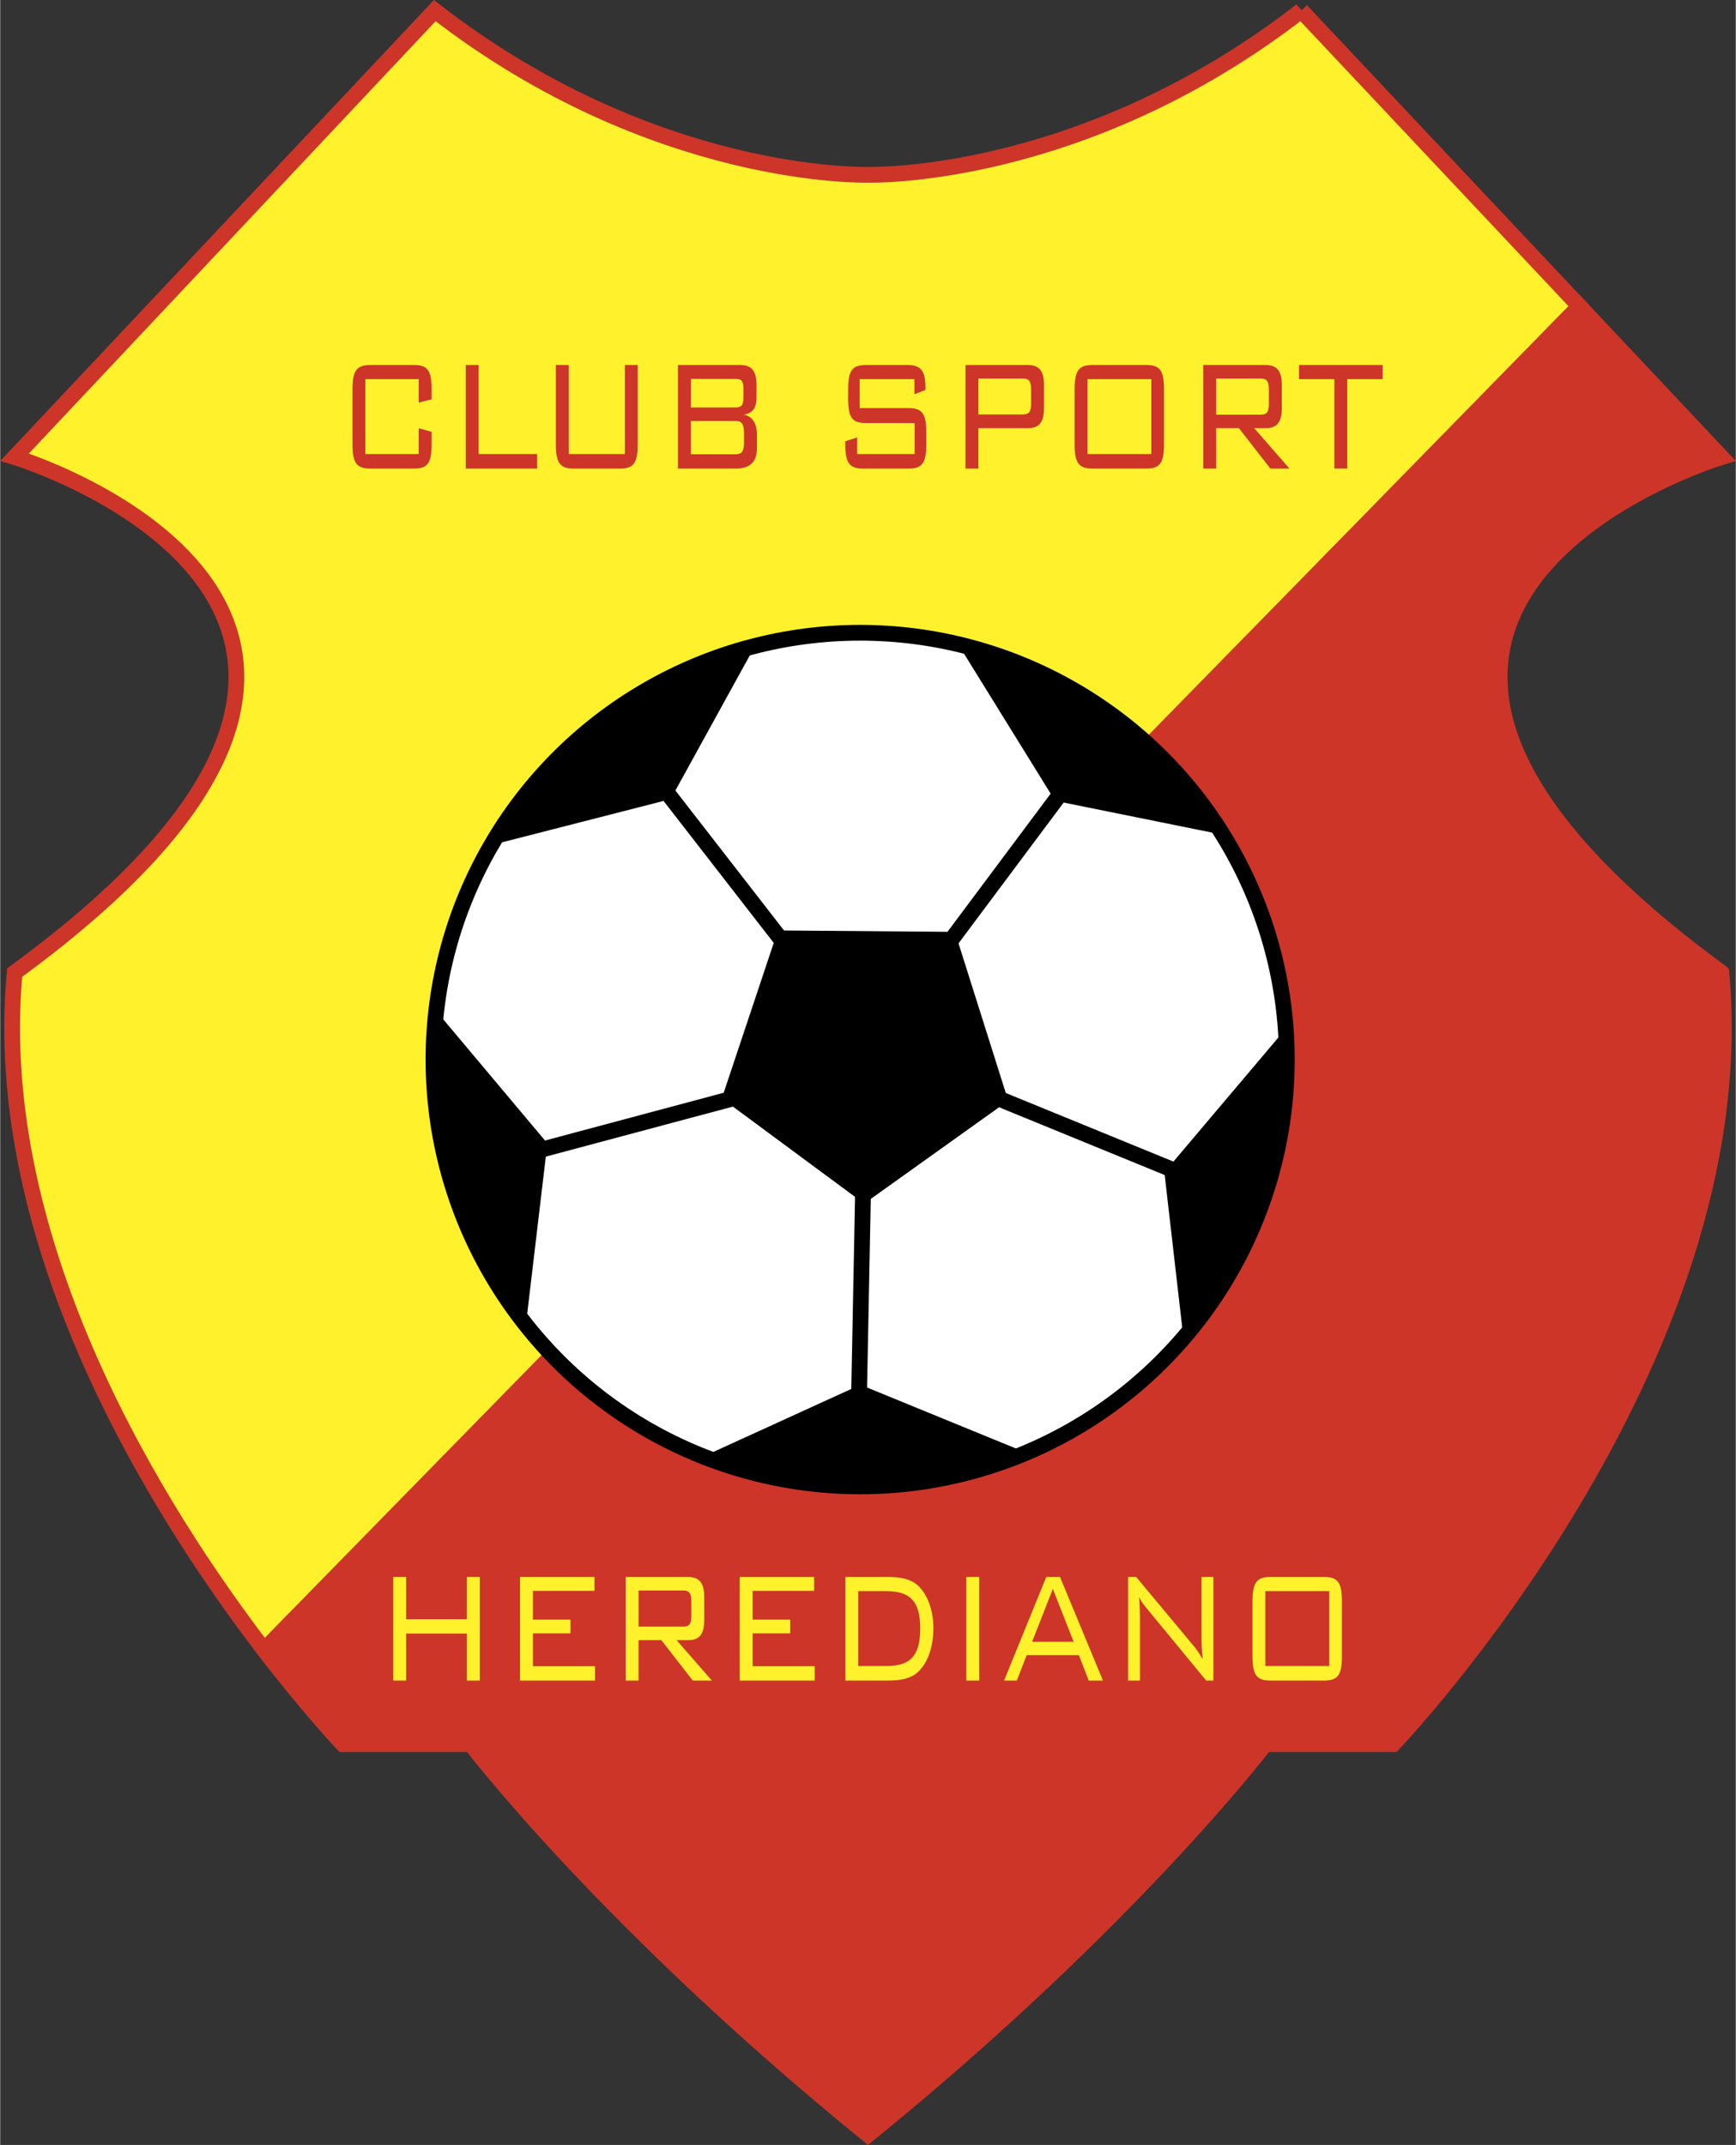
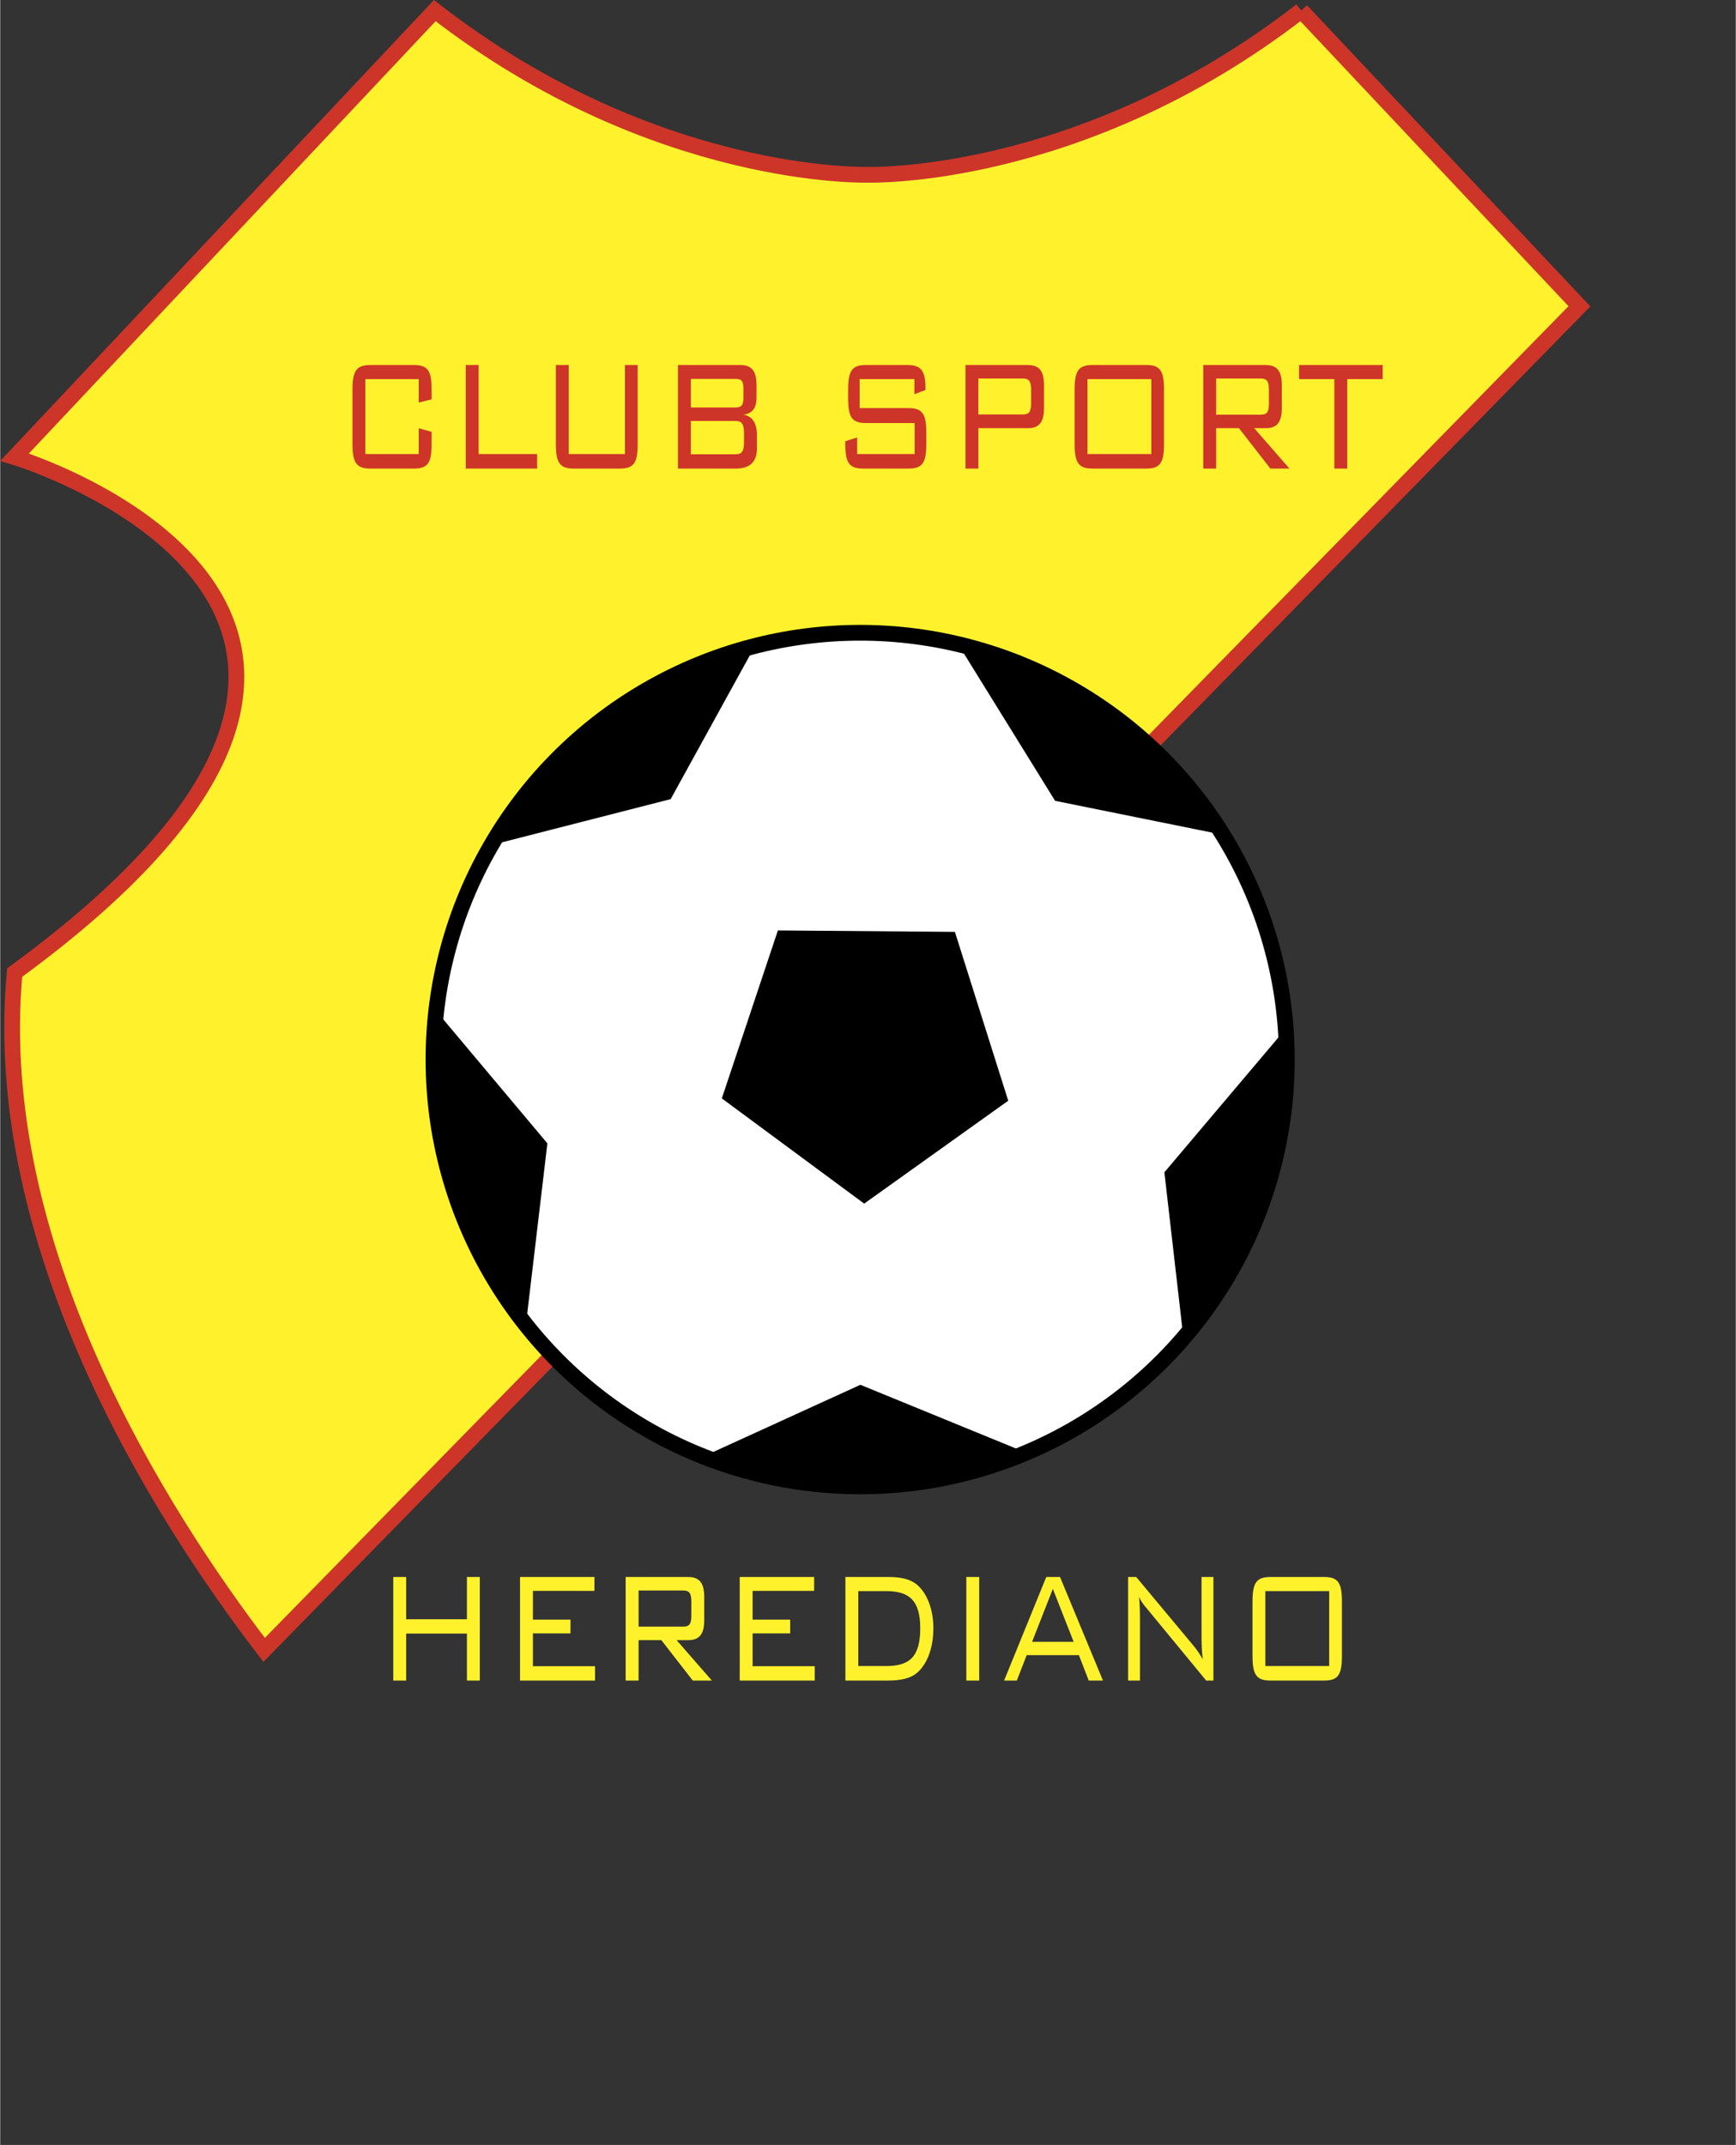
<svg xmlns="http://www.w3.org/2000/svg" width="2024" height="2500" viewBox="0 0 170.942 211.195">
  <rect x="0" y="0" width="170.942" height="211.195" fill="#333333" stroke="none" />
-   <path d="M128.142 1.045c-21.659 16.809-42.67 16.163-42.67 16.163s-21.013.646-42.671-16.163L1.423 45.009s49.136 14.87 0 50.752c-2.481 26.847 14.238 53.204 24.571 66.69L155.542 30.158l-27.4-29.113z" fill="#fff22d" stroke="#cd3529" stroke-width="1.552" />
-   <path d="M169.52 95.761c-49.136-35.882 0-50.752 0-50.752l-13.978-14.851L25.994 162.452c4.473 5.836 7.756 9.276 7.756 9.276h12.607s13.254 17.456 39.115 38.468c25.86-21.012 39.114-38.468 39.114-38.468h12.607s35.882-37.499 32.327-75.967z" fill="#cd3529" stroke="#cd3529" stroke-width="1.552" />
+   <path d="M128.142 1.045c-21.659 16.809-42.67 16.163-42.67 16.163s-21.013.646-42.671-16.163L1.423 45.009s49.136 14.87 0 50.752c-2.481 26.847 14.238 53.204 24.571 66.69L155.542 30.158l-27.4-29.113" fill="#fff22d" stroke="#cd3529" stroke-width="1.552" />
  <circle cx="84.698" cy="104.327" r="42.024" fill="#fff" stroke="#000" stroke-width="1.552" />
  <path d="M76.596 91.612l17.434.141 5.253 16.624-14.187 10.133-14.022-10.36zM48.364 83.208l17.671-4.526 8.19-14.87c.001 0-15.517 2.586-25.861 19.396zM51.746 130.691l2.146-18.115-10.918-12.998s-3.181 15.406 8.772 31.113zM101.604 143.259l-16.883-6.911-15.443 7.049c0-.001 13.995 7.181 32.326-.138zM126.443 101.498l-11.781 13.928 1.941 16.865s11.148-11.099 9.84-30.793zM94.295 63.339l9.602 15.51 16.639 3.368c.001 0-7.108-14.033-26.241-18.878z" />
  <g fill="none" stroke="#000" stroke-width="1.552">
-     <path d="M65.174 77.389l12.715 16.379M51.812 113.594l21.767-5.819M85 116.396l-.43 21.982M96.854 107.56l18.963 7.758M92.758 93.768L106.12 75.88" />
-   </g>
+     </g>
  <g fill="#cd3529">
    <path d="M35.965 37.329v7.378h5.257v-2.545l1.269.355v1.204c0 1.9-.399 2.417-1.769 2.417h-4.243c-1.37 0-1.783-.537-1.783-2.417v-5.366c0-1.879.413-2.417 1.783-2.417h4.243c1.37 0 1.769.517 1.769 2.417v.966l-1.269.316v-2.309h-5.257zM45.853 35.939h1.269v8.769h5.764v1.431h-7.032v-10.2zM55.997 44.708h5.537v-8.769h1.252v7.782c0 1.881-.398 2.418-1.768 2.418h-4.507c-1.357 0-1.784-.517-1.784-2.418v-7.782h1.269v8.769zM73.199 39.217c0 .708-.236.904-.782.904h-4.393v-2.812h4.393c.546 0 .782.158.782.885v1.023zm-6.444 6.922h5.678c1.396 0 2.099-.636 2.099-2.003v-1.303c0-1.165-.455-1.858-1.303-1.997 1.057-.179 1.263-.892 1.263-1.737v-1.18c0-1.424-.5-1.98-1.604-1.98h-6.133v10.2zm6.504-2.615c0 .928-.207 1.204-.841 1.204h-4.395v-3.277h4.395c.619 0 .841.276.841 1.224v.849zM84.648 37.329v2.851h4.797c1.385 0 1.768.57 1.768 2.4v1.143c0 1.878-.397 2.415-1.768 2.415H85.01c-1.367 0-1.777-.537-1.777-2.415v-.276l1.172-.374v1.634h5.658v-3.053h-4.781c-1.355 0-1.767-.511-1.767-2.405v-.89c0-1.903.412-2.42 1.767-2.42h4.064c1.269 0 1.786.477 1.786 2.241v.218l-1.091.416v-1.485h-5.393zM100.708 37.269c.575 0 .826.217.826 1.062v1.416c0 .866-.266 1.062-.826 1.062H96.34v-3.54h4.368zm-5.636 8.87h1.269v-3.98h4.869c1.1 0 1.598-.556 1.598-1.979v-2.261c0-1.423-.498-1.979-1.598-1.979h-6.138v10.199zM107.088 44.708V37.33h6.287v7.378h-6.287zm-1.269-6.353v5.366c0 1.9.429 2.417 1.784 2.417h5.256c1.37 0 1.768-.537 1.768-2.417v-5.366c0-1.879-.398-2.417-1.768-2.417h-5.256c-1.355.001-1.784.518-1.784 2.417zM124.131 37.269c.561 0 .826.198.826 1.043v1.475c0 .865-.266 1.042-.826 1.042h-4.368v-3.56h4.368zm-5.636 8.87h1.269v-3.98h2.243l3.097 3.98h1.879l-3.471-3.98h1.121c1.1 0 1.597-.556 1.597-1.979v-2.261c0-1.423-.497-1.979-1.597-1.979h-6.138v10.199zM132.672 46.139h-1.269v-8.81h-3.479v-1.39h8.241v1.39h-3.493v8.81z" />
  </g>
  <g fill="#fff22d">
    <path d="M38.714 155.271h1.269v4.162h5.984v-4.162h1.269v10.199h-1.269v-4.627h-5.984v4.627h-1.269v-10.199zM51.199 155.271h7.328v1.37h-6.059v2.832h3.7v1.35h-3.7v3.237h6.117v1.41h-7.386v-10.199zM67.243 156.601c.561 0 .827.196.827 1.042v1.475c0 .866-.266 1.043-.827 1.043h-4.368v-3.56h4.368zm-5.638 8.87h1.269v-3.98h2.244l3.097 3.98h1.877l-3.47-3.98h1.121c1.1 0 1.598-.556 1.598-1.979v-2.262c0-1.423-.498-1.979-1.598-1.979h-6.139v10.2zM72.837 155.271h7.328v1.37h-6.059v2.832h3.701v1.35h-3.701v3.237h6.118v1.41h-7.387v-10.199zM87.25 156.662c2.25 0 3.367.888 3.367 3.649 0 2.88-1.102 3.729-3.367 3.729h-2.735v-7.378h2.735zm.176-1.391h-4.181v10.199h4.181c1.279 0 2.235-.198 2.912-.794.985-.874 1.572-2.452 1.572-4.365 0-1.814-.603-3.393-1.572-4.245-.691-.596-1.633-.795-2.912-.795zM95.155 155.271h1.269v10.199h-1.269v-10.199zM101.632 161.656l2.046-5.214 2.049 5.214h-4.095zm-2.756 3.815h1.252l.973-2.505h5.141l.972 2.505h1.4l-4.229-10.199h-1.355l-4.154 10.199zM111.09 155.271h.798l5.684 6.817c.265.316.56.75.87 1.283-.119-.948-.119-1.776-.119-2.506v-5.594h1.168v10.199h-.71l-5.846-7.094c-.222-.277-.516-.572-.766-1.145.073.75.088 1.481.088 2.231v6.008h-1.168v-10.199zM124.61 164.04v-7.378h6.286v7.378h-6.286zm-1.269-6.352v5.364c0 1.902.428 2.418 1.784 2.418h5.256c1.37 0 1.768-.537 1.768-2.418v-5.364c0-1.881-.398-2.417-1.768-2.417h-5.256c-1.356 0-1.784.517-1.784 2.417z" />
  </g>
</svg>